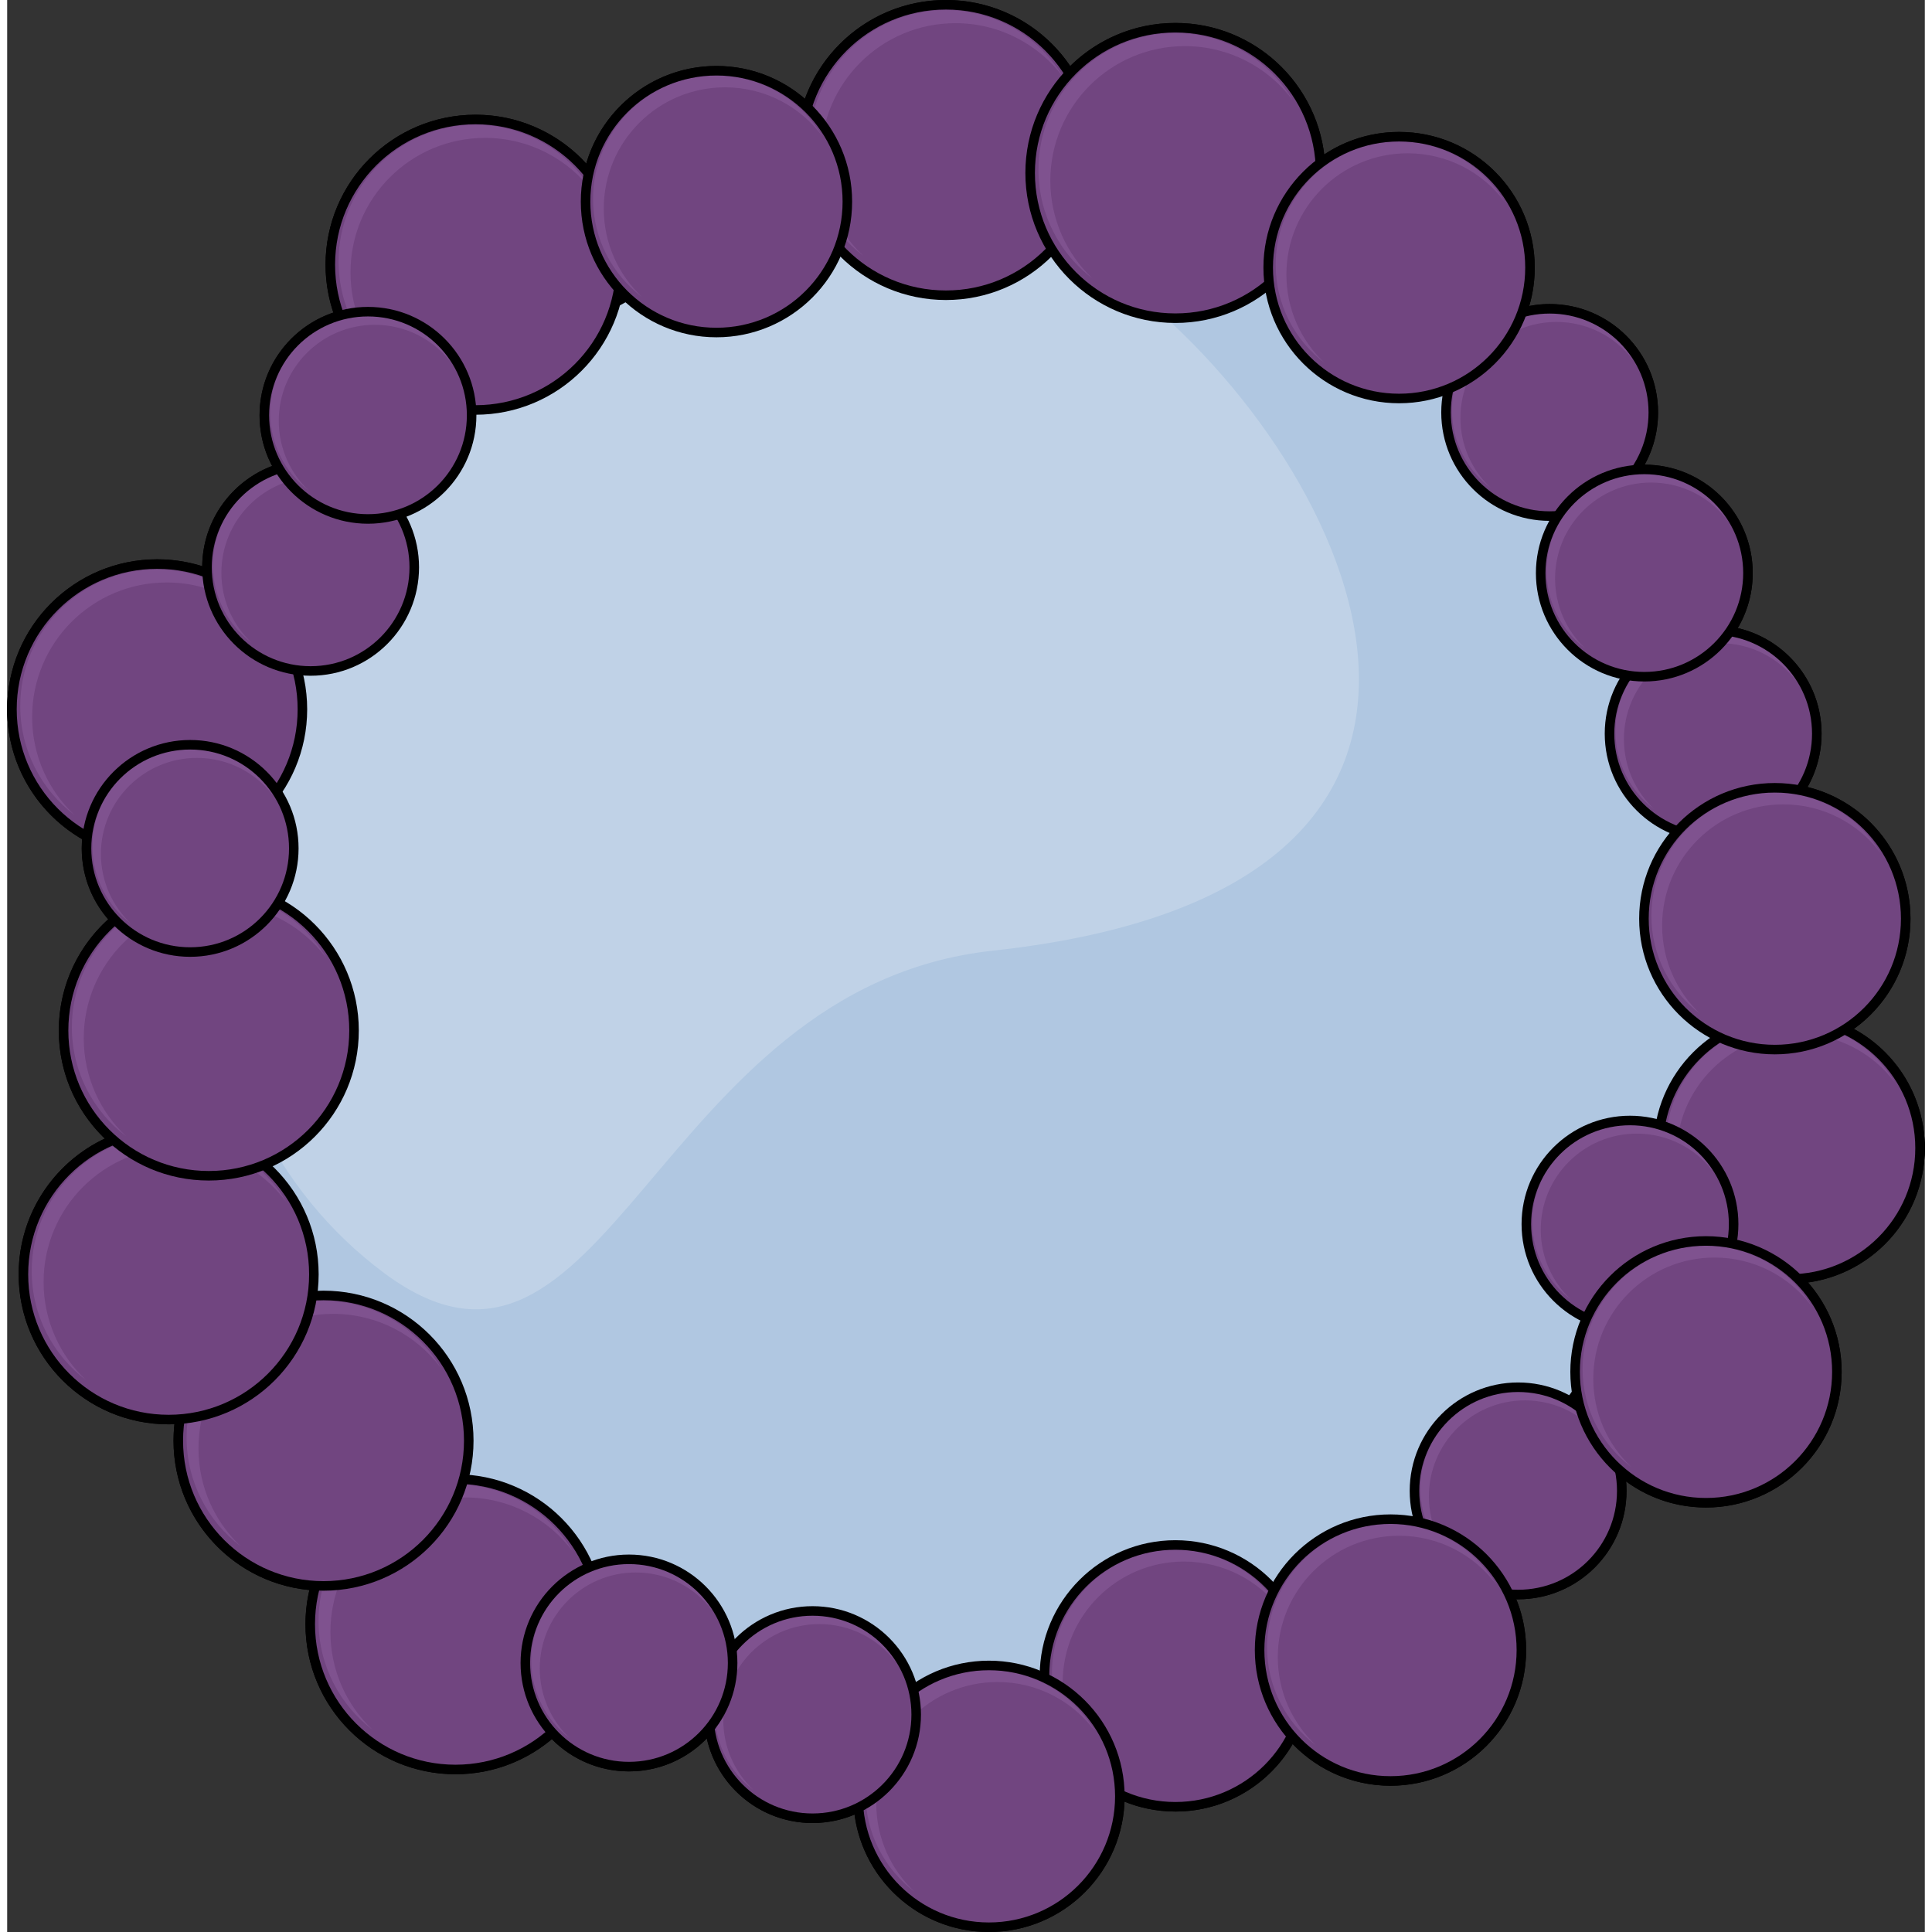
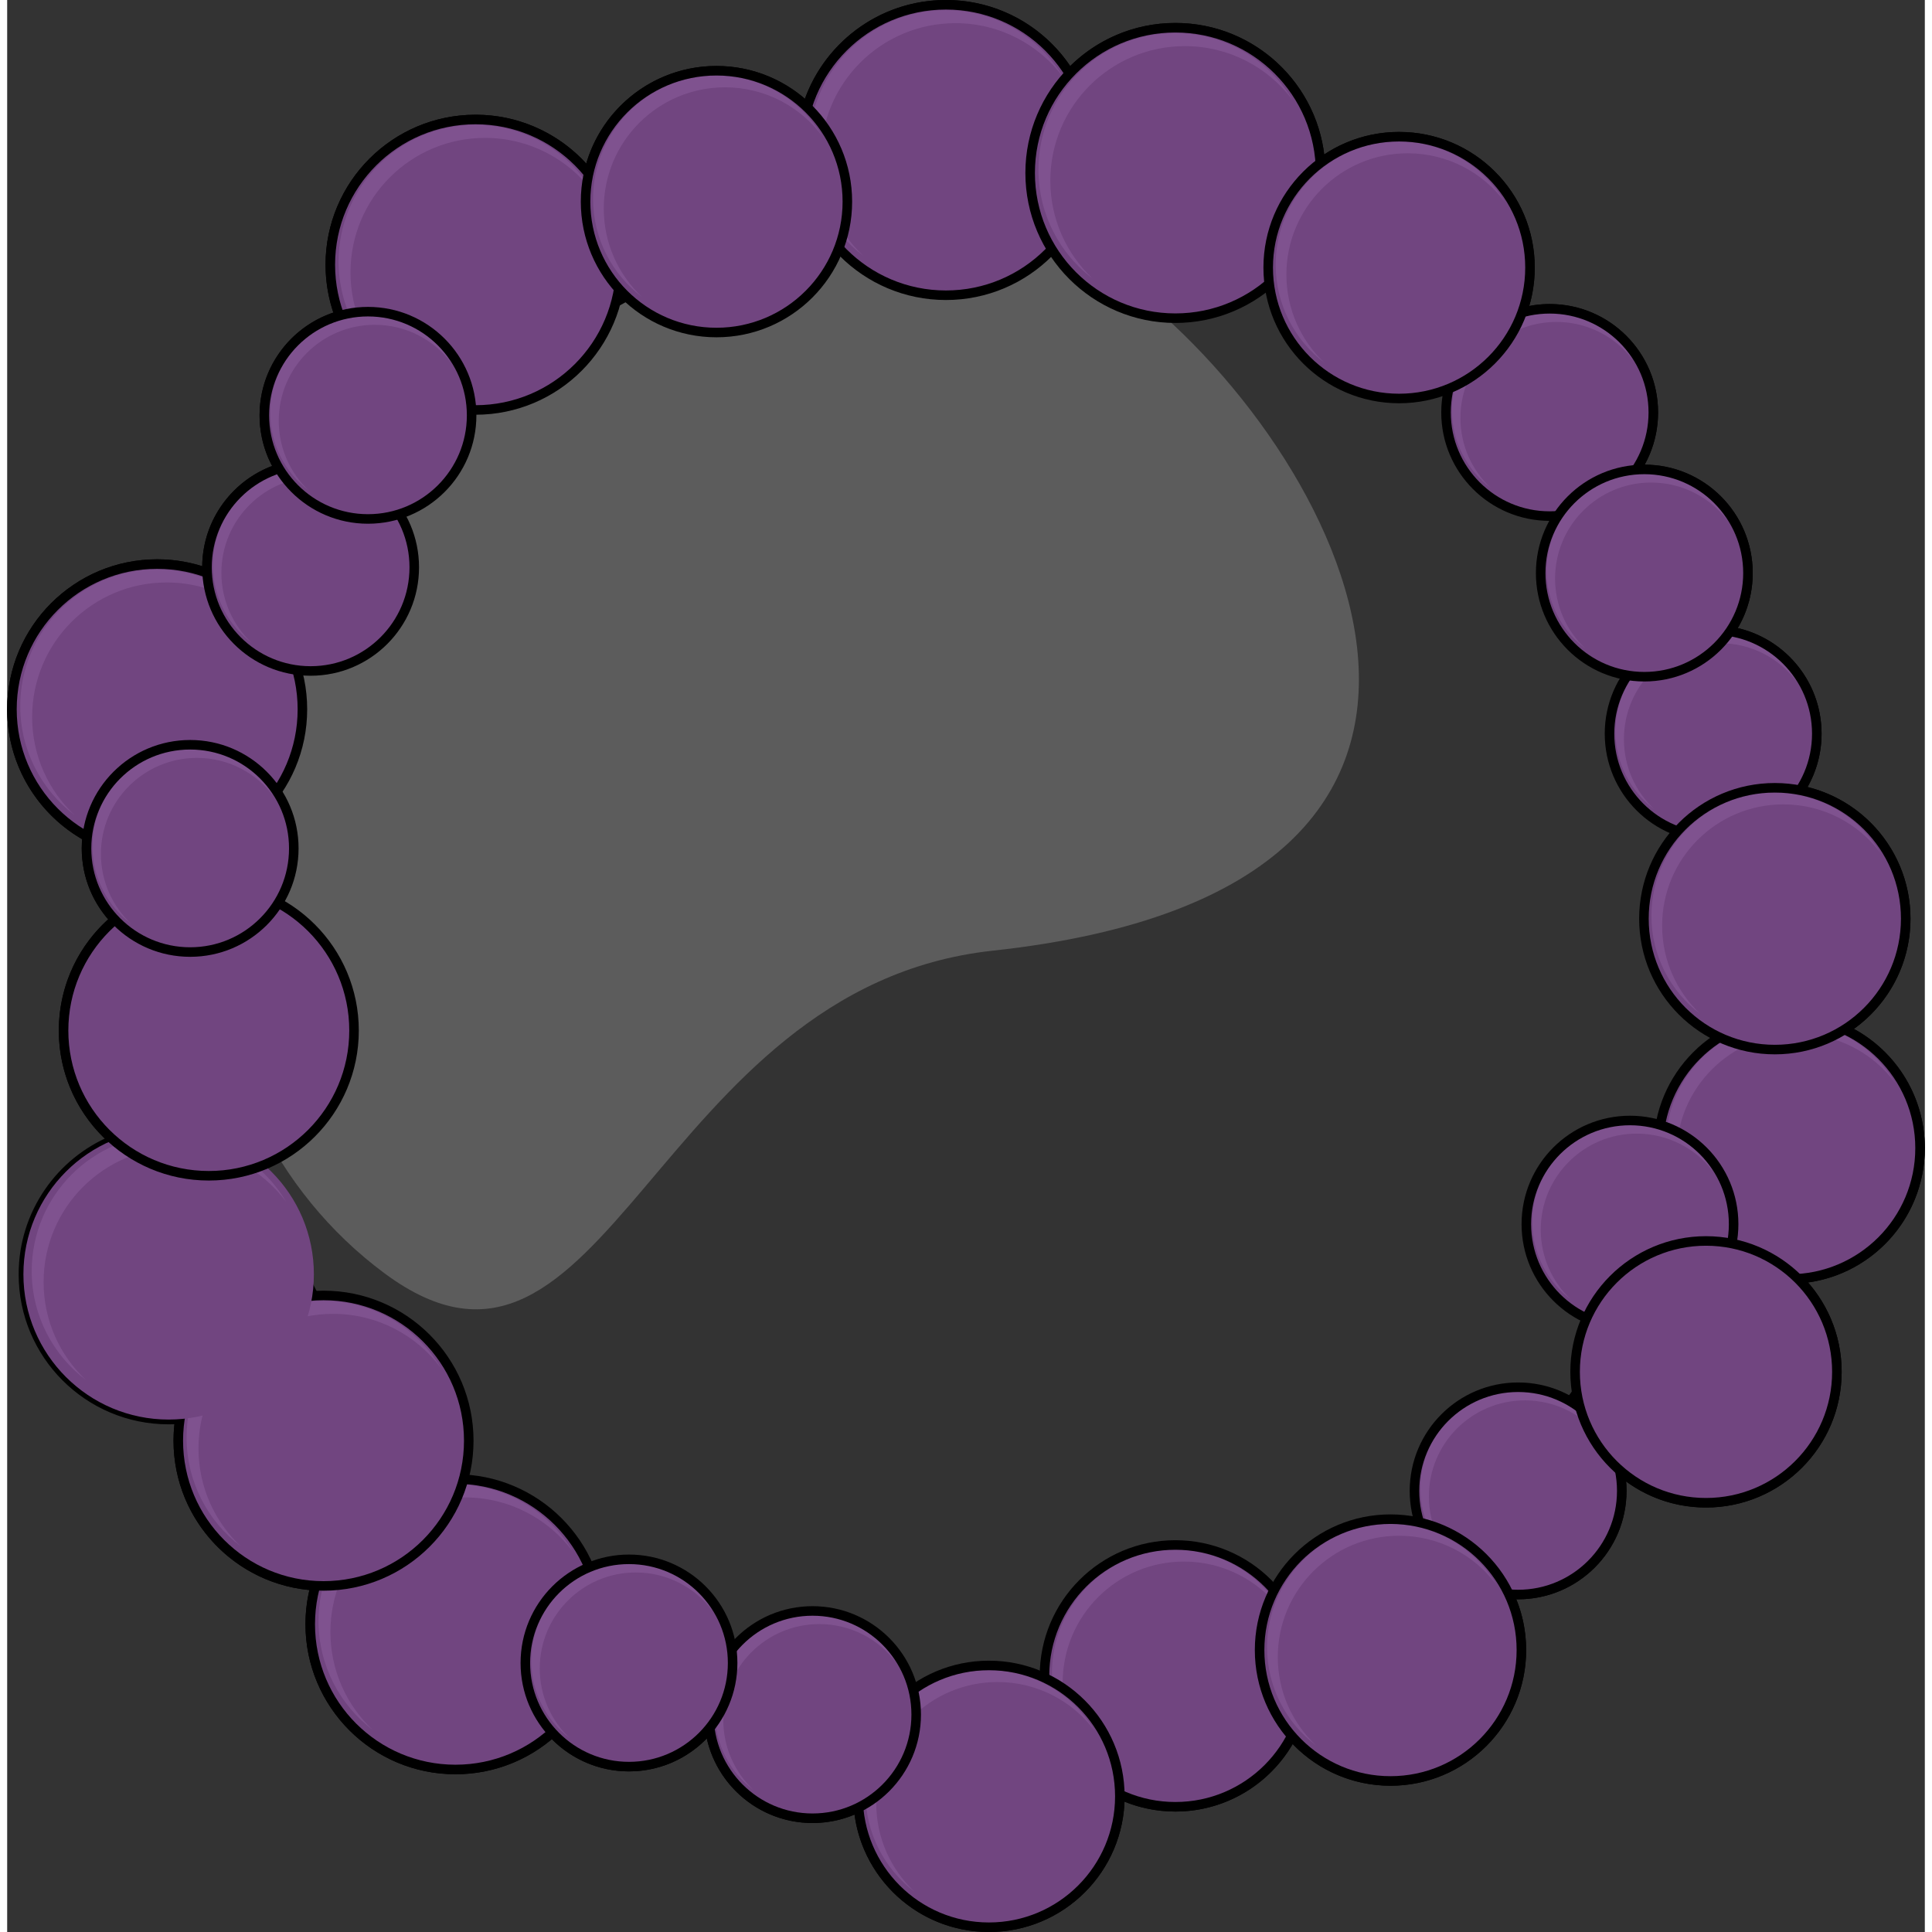
<svg xmlns="http://www.w3.org/2000/svg" version="1.0" id="Layer_1" width="800px" height="800px" viewBox="0 0 502.5 506.258" enable-background="new 0 0 502.5 506.258" xml:space="preserve">
  <rect x="0" y="0" width="502.5" height="506.258" fill="#333333" stroke="none" />
  <g>
    <path fill="none" stroke="#000000" stroke-width="2.5" stroke-linecap="round" stroke-linejoin="round" stroke-miterlimit="10" d="   M501.25,300.854c0-13.764-8.109-25.625-19.808-31.088c9.64-6.072,16.05-16.803,16.05-29.037c0-16.686-11.917-30.582-27.702-33.658   c2.78-4.262,4.402-9.35,4.402-14.816c0-13.498-9.85-24.691-22.752-26.799c2.974-4.355,4.714-9.619,4.714-15.291   c0-14.998-12.159-27.158-27.158-27.158c-0.734,0-1.46,0.039-2.18,0.094c2.863-4.303,4.536-9.467,4.536-15.023   c0-14.998-12.16-27.158-27.159-27.158c-2.506,0-4.93,0.346-7.233,0.98c1.342-3.672,2.076-7.639,2.076-11.777   c0-18.943-15.357-34.299-34.301-34.299c-7.757,0-14.912,2.578-20.659,6.922c-1.326-19.814-17.81-35.48-37.96-35.48   c-10.951,0-20.814,4.631-27.757,12.033C271.649,8.467,259.665,1.25,245.99,1.25c-17.118,0-31.594,11.303-36.377,26.852   c-6.164-5.92-14.53-9.566-23.75-9.566c-16.423,0-30.143,11.545-33.504,26.959c-6.977-8.646-17.653-14.182-29.627-14.182   c-21.019,0-38.058,17.039-38.058,38.057c0,4.697,0.856,9.191,2.412,13.346c-11.371,3.242-19.699,13.701-19.699,26.113   c0,5.105,1.411,9.879,3.86,13.959c-10.956,3.5-18.892,13.758-18.892,25.875c0,0.488,0.015,0.973,0.04,1.455   c-4.082-1.494-8.49-2.311-13.089-2.311c-21.019,0-38.058,17.039-38.058,38.057c0,14.369,7.966,26.875,19.722,33.352   c-0.116,1.018-0.182,2.051-0.182,3.1c0,7.242,2.84,13.816,7.459,18.686c-8.237,6.98-13.471,17.396-13.471,29.039   c0,11.447,5.062,21.707,13.062,28.684c-13.838,5.695-23.583,19.307-23.583,35.199c0,21.02,17.038,38.059,38.057,38.059   c0.993,0,1.976-0.051,2.95-0.125c-0.276,1.846-0.422,3.734-0.422,5.658c0,20.307,15.906,36.896,35.938,37.996   c-0.884,3.219-1.366,6.604-1.366,10.105c0,21.018,17.038,38.057,38.057,38.057c9.735,0,18.612-3.66,25.343-9.674   c4.969,5.48,12.146,8.924,20.126,8.924c8.56,0,16.192-3.967,21.171-10.156c1.707,13.357,13.108,23.684,26.929,23.684   c4.332,0,8.424-1.02,12.058-2.822c1.481,17.576,16.208,31.381,34.167,31.381c18.942,0,34.299-15.357,34.299-34.299   c0-0.172-0.011-0.34-0.013-0.512c4.422,2.078,9.356,3.244,14.564,3.244c13.274,0,24.778-7.545,30.48-18.576   c6.288,7.234,15.551,11.814,25.889,11.814c18.942,0,34.299-15.357,34.299-34.301c0-5.248-1.183-10.219-3.29-14.666   c0.803,0.072,1.613,0.113,2.435,0.113c14.999,0,27.158-12.158,27.158-27.158c0-1.854-0.187-3.662-0.54-5.41   c6.038,5.299,13.945,8.52,22.61,8.52c18.942,0,34.3-15.357,34.3-34.301c0-9.553-3.908-18.189-10.21-24.408   C487.116,333.887,501.25,319.023,501.25,300.854z M409.663,367.242c0.556-0.738,1.1-1.484,1.645-2.229   c0.215,1.324,0.51,2.623,0.872,3.895C411.376,368.305,410.533,367.752,409.663,367.242z M447.476,272.625   c0.051-0.445,0.104-0.889,0.152-1.336c0.354,0.182,0.712,0.359,1.073,0.527C448.286,272.078,447.877,272.346,447.476,272.625z    M80.28,339.557c-0.11,0.008-0.222,0.018-0.332,0.025c0.026-0.174,0.044-0.352,0.067-0.527   C80.103,339.225,80.193,339.389,80.28,339.557z" />
    <g>
-       <circle fill="#B0C7E1" cx="253.676" cy="250.037" r="195.108" />
      <path opacity="0.2" fill="#FFFFFF" d="M258.271,249.113c-88.911,9.631-101.307,127.68-159.415,84.527    c-58.106-43.154-61.984-136.342-8.665-208.139c53.322-71.797,143.651-95.018,201.759-51.863S410.269,232.646,258.271,249.113z" />
      <circle fill="none" stroke="#000000" stroke-width="2.5" stroke-linecap="round" stroke-linejoin="round" stroke-miterlimit="10" cx="253.676" cy="250.037" r="195.108" />
      <g>
        <g>
          <circle fill="#714580" cx="39.307" cy="185.863" r="38.057" />
          <path fill="#7F528F" d="M6.54,187.887c0-19.473,15.784-35.258,35.257-35.258c11.574,0,21.846,5.578,28.274,14.193      c-6.23-10.543-17.709-17.615-30.843-17.615c-19.771,0-35.801,16.029-35.801,35.801c0,11.672,5.587,22.037,14.23,28.574      C10.815,207.15,6.54,198.02,6.54,187.887z" />
        </g>
        <circle fill="none" stroke="#000000" stroke-width="2.5" stroke-linecap="round" stroke-linejoin="round" stroke-miterlimit="10" cx="39.307" cy="185.863" r="38.057" />
      </g>
      <g>
        <g>
          <circle fill="#714580" cx="122.732" cy="69.369" r="38.057" />
          <path fill="#7F528F" d="M89.965,71.393c0-19.473,15.784-35.258,35.256-35.258c11.575,0,21.847,5.578,28.275,14.193      c-6.23-10.543-17.709-17.615-30.843-17.615c-19.772,0-35.801,16.029-35.801,35.801c0,11.672,5.587,22.037,14.23,28.574      C94.24,90.656,89.965,81.525,89.965,71.393z" />
        </g>
        <circle fill="none" stroke="#000000" stroke-width="2.5" stroke-linecap="round" stroke-linejoin="round" stroke-miterlimit="10" cx="122.732" cy="69.369" r="38.057" />
      </g>
      <g>
        <g>
          <circle fill="#714580" cx="117.471" cy="425.615" r="38.057" />
          <path fill="#7F528F" d="M84.702,427.637c0-19.471,15.786-35.256,35.258-35.256c11.574,0,21.846,5.578,28.273,14.191      c-6.229-10.541-17.708-17.615-30.841-17.615c-19.772,0-35.801,16.029-35.801,35.801c0,11.674,5.586,22.039,14.23,28.574      C88.979,446.902,84.702,437.77,84.702,427.637z" />
        </g>
        <circle fill="none" stroke="#000000" stroke-width="2.5" stroke-linecap="round" stroke-linejoin="round" stroke-miterlimit="10" cx="117.471" cy="425.615" r="38.057" />
      </g>
      <g>
        <g>
          <circle fill="#714580" cx="245.99" cy="39.307" r="38.057" />
          <path fill="#7F528F" d="M213.223,41.33c0-19.473,15.784-35.258,35.256-35.258c11.575,0,21.847,5.578,28.275,14.193      C270.523,9.723,259.045,2.65,245.911,2.65c-19.772,0-35.801,16.029-35.801,35.801c0,11.672,5.587,22.037,14.23,28.574      C217.498,60.594,213.223,51.463,213.223,41.33z" />
        </g>
        <circle fill="none" stroke="#000000" stroke-width="2.5" stroke-linecap="round" stroke-linejoin="round" stroke-miterlimit="10" cx="245.99" cy="39.307" r="38.057" />
      </g>
      <g>
        <g>
          <circle fill="#714580" cx="82.898" cy="377.514" r="38.057" />
          <path fill="#7F528F" d="M50.131,379.537c0-19.473,15.784-35.258,35.257-35.258c11.575,0,21.846,5.578,28.274,14.191      c-6.23-10.541-17.71-17.613-30.842-17.613c-19.772,0-35.802,16.027-35.802,35.801c0,11.672,5.587,22.037,14.231,28.574      C54.406,398.801,50.131,389.67,50.131,379.537z" />
        </g>
        <circle fill="none" stroke="#000000" stroke-width="2.5" stroke-linecap="round" stroke-linejoin="round" stroke-miterlimit="10" cx="82.898" cy="377.514" r="38.057" />
      </g>
      <g>
        <g>
          <circle fill="#714580" cx="42.313" cy="333.922" r="38.057" />
          <path fill="#7F528F" d="M9.546,335.945c0-19.473,15.784-35.258,35.256-35.258c11.575,0,21.847,5.578,28.275,14.193      c-6.23-10.543-17.709-17.615-30.844-17.615c-19.771,0-35.8,16.029-35.8,35.801c0,11.672,5.587,22.037,14.23,28.574      C13.821,355.209,9.546,346.078,9.546,335.945z" />
        </g>
-         <circle fill="none" stroke="#000000" stroke-width="2.5" stroke-linecap="round" stroke-linejoin="round" stroke-miterlimit="10" cx="42.313" cy="333.922" r="38.057" />
      </g>
      <g>
        <g>
          <circle fill="#714580" cx="52.835" cy="270.039" r="38.057" />
-           <path fill="#7F528F" d="M20.067,272.061c0-19.471,15.785-35.256,35.257-35.256c11.575,0,21.846,5.578,28.274,14.191      c-6.23-10.541-17.709-17.615-30.842-17.615c-19.772,0-35.801,16.029-35.801,35.801c0,11.672,5.587,22.039,14.23,28.574      C24.344,291.326,20.067,282.193,20.067,272.061z" />
        </g>
        <circle fill="none" stroke="#000000" stroke-width="2.5" stroke-linecap="round" stroke-linejoin="round" stroke-miterlimit="10" cx="52.835" cy="270.039" r="38.057" />
      </g>
      <g>
        <g>
          <circle fill="#714580" cx="306.116" cy="45.32" r="38.057" />
          <path fill="#7F528F" d="M273.349,47.342c0-19.471,15.783-35.256,35.257-35.256c11.574,0,21.845,5.578,28.274,14.191      c-6.23-10.541-17.709-17.615-30.843-17.615c-19.771,0-35.802,16.029-35.802,35.801c0,11.674,5.588,22.039,14.231,28.574      C277.624,66.607,273.349,57.475,273.349,47.342z" />
        </g>
        <circle fill="none" stroke="#000000" stroke-width="2.5" stroke-linecap="round" stroke-linejoin="round" stroke-miterlimit="10" cx="306.116" cy="45.32" r="38.057" />
      </g>
      <g>
        <g>
          <circle fill="#714580" cx="185.863" cy="52.834" r="34.299" />
          <path fill="#7F528F" d="M156.331,54.658c0-17.551,14.226-31.775,31.775-31.775c10.432,0,19.689,5.025,25.483,12.789      c-5.615-9.5-15.961-15.875-27.798-15.875c-17.819,0-32.266,14.447-32.266,32.266c0,10.521,5.034,19.863,12.825,25.754      C160.185,72.02,156.331,63.789,156.331,54.658z" />
        </g>
        <circle fill="none" stroke="#000000" stroke-width="2.5" stroke-linecap="round" stroke-linejoin="round" stroke-miterlimit="10" cx="185.863" cy="52.834" r="34.299" />
      </g>
      <g>
        <g>
          <circle fill="#714580" cx="466.951" cy="300.854" r="34.299" />
          <path fill="#7F528F" d="M437.419,302.676c0-17.549,14.226-31.775,31.776-31.775c10.431,0,19.688,5.027,25.482,12.789      c-5.615-9.5-15.962-15.875-27.798-15.875c-17.819,0-32.266,14.447-32.266,32.266c0,10.521,5.034,19.863,12.825,25.754      C441.272,320.039,437.419,311.809,437.419,302.676z" />
        </g>
        <circle fill="none" stroke="#000000" stroke-width="2.5" stroke-linecap="round" stroke-linejoin="round" stroke-miterlimit="10" cx="466.951" cy="300.854" r="34.299" />
      </g>
      <g>
        <g>
          <circle fill="#714580" cx="306.115" cy="439.143" r="34.299" />
          <path fill="#7F528F" d="M276.583,440.965c0-17.549,14.226-31.775,31.776-31.775c10.431,0,19.688,5.027,25.482,12.789      c-5.615-9.5-15.961-15.875-27.798-15.875c-17.819,0-32.266,14.447-32.266,32.266c0,10.521,5.034,19.863,12.825,25.754      C280.437,458.328,276.583,450.098,276.583,440.965z" />
        </g>
        <circle fill="none" stroke="#000000" stroke-width="2.5" stroke-linecap="round" stroke-linejoin="round" stroke-miterlimit="10" cx="306.115" cy="439.143" r="34.299" />
      </g>
      <g>
        <g>
          <circle fill="#714580" cx="257.263" cy="470.709" r="34.299" />
          <path fill="#7F528F" d="M227.731,472.531c0-17.551,14.226-31.775,31.775-31.775c10.432,0,19.689,5.027,25.483,12.789      c-5.615-9.5-15.961-15.875-27.798-15.875c-17.819,0-32.266,14.447-32.266,32.266c0,10.521,5.034,19.863,12.824,25.754      C231.585,489.895,227.731,481.664,227.731,472.531z" />
        </g>
        <circle fill="none" stroke="#000000" stroke-width="2.5" stroke-linecap="round" stroke-linejoin="round" stroke-miterlimit="10" cx="257.263" cy="470.709" r="34.299" />
      </g>
      <g>
        <g>
          <circle fill="#714580" cx="79.515" cy="148.662" r="27.159" />
          <path fill="#7F528F" d="M56.132,150.105c0-13.896,11.265-25.162,25.16-25.162c8.26,0,15.591,3.98,20.178,10.129      c-4.446-7.523-12.639-12.57-22.01-12.57c-14.11,0-25.55,11.438-25.55,25.549c0,8.33,3.987,15.727,10.155,20.393      C59.183,163.854,56.132,157.336,56.132,150.105z" />
        </g>
        <circle fill="none" stroke="#000000" stroke-width="2.5" stroke-linecap="round" stroke-linejoin="round" stroke-miterlimit="10" cx="79.515" cy="148.662" r="27.159" />
      </g>
      <g>
        <g>
          <circle fill="#714580" cx="47.949" cy="222.314" r="27.159" />
          <path fill="#7F528F" d="M24.565,223.758c0-13.895,11.265-25.16,25.16-25.16c8.26,0,15.591,3.98,20.178,10.129      c-4.446-7.523-12.638-12.57-22.01-12.57c-14.111,0-25.55,11.438-25.55,25.549c0,8.328,3.987,15.727,10.155,20.391      C27.616,237.508,24.565,230.99,24.565,223.758z" />
        </g>
        <circle fill="none" stroke="#000000" stroke-width="2.5" stroke-linecap="round" stroke-linejoin="round" stroke-miterlimit="10" cx="47.949" cy="222.314" r="27.159" />
      </g>
      <g>
        <g>
          <circle fill="#714580" cx="94.546" cy="108.828" r="27.159" />
          <path fill="#7F528F" d="M71.162,110.271c0-13.895,11.265-25.16,25.161-25.16c8.26,0,15.59,3.98,20.178,10.127      c-4.446-7.521-12.638-12.57-22.01-12.57c-14.11,0-25.55,11.439-25.55,25.549c0,8.33,3.987,15.727,10.155,20.393      C74.213,124.02,71.162,117.502,71.162,110.271z" />
        </g>
        <circle fill="none" stroke="#000000" stroke-width="2.5" stroke-linecap="round" stroke-linejoin="round" stroke-miterlimit="10" cx="94.546" cy="108.828" r="27.159" />
      </g>
      <g>
        <g>
          <circle fill="#714580" cx="211.04" cy="449.289" r="27.159" />
          <path fill="#7F528F" d="M187.655,450.732c0-13.895,11.264-25.16,25.161-25.16c8.26,0,15.59,3.98,20.178,10.129      c-4.446-7.523-12.639-12.57-22.01-12.57c-14.11,0-25.55,11.438-25.55,25.549c0,8.328,3.987,15.727,10.155,20.391      C190.706,464.482,187.655,457.965,187.655,450.732z" />
        </g>
        <circle fill="none" stroke="#000000" stroke-width="2.5" stroke-linecap="round" stroke-linejoin="round" stroke-miterlimit="10" cx="211.04" cy="449.289" r="27.159" />
      </g>
      <g>
        <g>
          <circle fill="#714580" cx="162.939" cy="435.762" r="27.159" />
          <path fill="#7F528F" d="M139.556,437.205c0-13.895,11.265-25.16,25.16-25.16c8.261,0,15.591,3.98,20.178,10.127      c-4.446-7.521-12.638-12.57-22.01-12.57c-14.11,0-25.55,11.439-25.55,25.549c0,8.33,3.987,15.729,10.156,20.393      C142.606,450.953,139.556,444.436,139.556,437.205z" />
        </g>
        <circle fill="none" stroke="#000000" stroke-width="2.5" stroke-linecap="round" stroke-linejoin="round" stroke-miterlimit="10" cx="162.939" cy="435.762" r="27.159" />
      </g>
      <g>
        <g>
          <circle fill="#714580" cx="404.193" cy="108.076" r="27.159" />
          <path fill="#7F528F" d="M380.81,109.52c0-13.895,11.265-25.16,25.16-25.16c8.261,0,15.591,3.98,20.178,10.129      c-4.446-7.523-12.638-12.572-22.01-12.572c-14.11,0-25.549,11.439-25.549,25.551c0,8.328,3.986,15.727,10.155,20.391      C383.86,123.268,380.81,116.752,380.81,109.52z" />
        </g>
        <circle fill="none" stroke="#000000" stroke-width="2.5" stroke-linecap="round" stroke-linejoin="round" stroke-miterlimit="10" cx="404.193" cy="108.076" r="27.159" />
      </g>
      <g>
        <g>
          <circle fill="#714580" cx="447.034" cy="192.254" r="27.159" />
          <path fill="#7F528F" d="M423.649,193.697c0-13.896,11.265-25.16,25.16-25.16c8.261,0,15.591,3.98,20.178,10.127      c-4.446-7.523-12.638-12.57-22.01-12.57c-14.111,0-25.549,11.439-25.549,25.549c0,8.33,3.986,15.727,10.154,20.393      C426.7,207.445,423.649,200.928,423.649,193.697z" />
        </g>
        <circle fill="none" stroke="#000000" stroke-width="2.5" stroke-linecap="round" stroke-linejoin="round" stroke-miterlimit="10" cx="447.034" cy="192.254" r="27.159" />
      </g>
      <g>
        <g>
          <circle fill="#714580" cx="428.996" cy="150.164" r="27.159" />
          <path fill="#7F528F" d="M405.611,151.607c0-13.895,11.265-25.16,25.161-25.16c8.26,0,15.59,3.98,20.178,10.129      c-4.446-7.523-12.638-12.57-22.01-12.57c-14.11,0-25.55,11.438-25.55,25.549c0,8.33,3.987,15.727,10.156,20.391      C408.662,165.357,405.611,158.84,405.611,151.607z" />
        </g>
        <circle fill="none" stroke="#000000" stroke-width="2.5" stroke-linecap="round" stroke-linejoin="round" stroke-miterlimit="10" cx="428.996" cy="150.164" r="27.159" />
      </g>
      <g>
        <g>
          <circle fill="#714580" cx="425.238" cy="320.771" r="27.159" />
          <path fill="#7F528F" d="M401.853,322.215c0-13.895,11.266-25.16,25.161-25.16c8.261,0,15.591,3.98,20.178,10.127      c-4.445-7.521-12.638-12.57-22.01-12.57c-14.109,0-25.55,11.439-25.55,25.549c0,8.33,3.986,15.729,10.156,20.393      C404.904,335.963,401.853,329.445,401.853,322.215z" />
        </g>
        <circle fill="none" stroke="#000000" stroke-width="2.5" stroke-linecap="round" stroke-linejoin="round" stroke-miterlimit="10" cx="425.238" cy="320.771" r="27.159" />
      </g>
      <g>
        <g>
          <circle fill="#714580" cx="395.926" cy="390.668" r="27.159" />
          <path fill="#7F528F" d="M372.543,392.111c0-13.896,11.264-25.16,25.159-25.16c8.261,0,15.591,3.98,20.179,10.127      c-4.446-7.523-12.638-12.57-22.01-12.57c-14.11,0-25.55,11.439-25.55,25.549c0,8.33,3.987,15.727,10.156,20.393      C375.594,405.859,372.543,399.342,372.543,392.111z" />
        </g>
        <circle fill="none" stroke="#000000" stroke-width="2.5" stroke-linecap="round" stroke-linejoin="round" stroke-miterlimit="10" cx="395.926" cy="390.668" r="27.159" />
      </g>
      <g>
        <g>
          <circle fill="#714580" cx="364.737" cy="70.121" r="34.299" />
          <path fill="#7F528F" d="M335.204,71.943c0-17.549,14.227-31.775,31.776-31.775c10.432,0,19.688,5.027,25.482,12.791      c-5.615-9.502-15.96-15.875-27.797-15.875c-17.82,0-32.267,14.445-32.267,32.266c0,10.52,5.035,19.863,12.825,25.752      C339.058,89.307,335.204,81.076,335.204,71.943z" />
        </g>
        <circle fill="none" stroke="#000000" stroke-width="2.5" stroke-linecap="round" stroke-linejoin="round" stroke-miterlimit="10" cx="364.737" cy="70.121" r="34.299" />
      </g>
      <g>
        <g>
          <circle fill="#714580" cx="463.193" cy="240.729" r="34.299" />
          <path fill="#7F528F" d="M433.661,242.551c0-17.549,14.225-31.775,31.775-31.775c10.432,0,19.689,5.027,25.482,12.791      c-5.614-9.502-15.96-15.875-27.797-15.875c-17.82,0-32.266,14.445-32.266,32.266c0,10.52,5.034,19.863,12.825,25.752      C437.515,259.914,433.661,251.684,433.661,242.551z" />
        </g>
        <circle fill="none" stroke="#000000" stroke-width="2.5" stroke-linecap="round" stroke-linejoin="round" stroke-miterlimit="10" cx="463.193" cy="240.729" r="34.299" />
      </g>
      <g>
        <g>
          <circle fill="#714580" cx="445.156" cy="359.477" r="34.299" />
-           <path fill="#7F528F" d="M415.623,361.301c0-17.551,14.227-31.777,31.776-31.777c10.431,0,19.688,5.027,25.482,12.791      c-5.615-9.502-15.96-15.875-27.797-15.875c-17.82,0-32.268,14.445-32.268,32.266c0,10.52,5.035,19.863,12.826,25.754      C419.477,378.662,415.623,370.432,415.623,361.301z" />
        </g>
        <circle fill="none" stroke="#000000" stroke-width="2.5" stroke-linecap="round" stroke-linejoin="round" stroke-miterlimit="10" cx="445.156" cy="359.477" r="34.299" />
      </g>
      <g>
        <g>
          <circle fill="#714580" cx="362.483" cy="432.379" r="34.299" />
          <path fill="#7F528F" d="M332.95,434.203c0-17.551,14.227-31.777,31.776-31.777c10.432,0,19.688,5.027,25.483,12.791      c-5.616-9.5-15.961-15.875-27.798-15.875c-17.819,0-32.266,14.445-32.266,32.266c0,10.52,5.034,19.863,12.825,25.754      C336.805,451.564,332.95,443.334,332.95,434.203z" />
        </g>
        <circle fill="none" stroke="#000000" stroke-width="2.5" stroke-linecap="round" stroke-linejoin="round" stroke-miterlimit="10" cx="362.483" cy="432.379" r="34.299" />
      </g>
    </g>
  </g>
</svg>